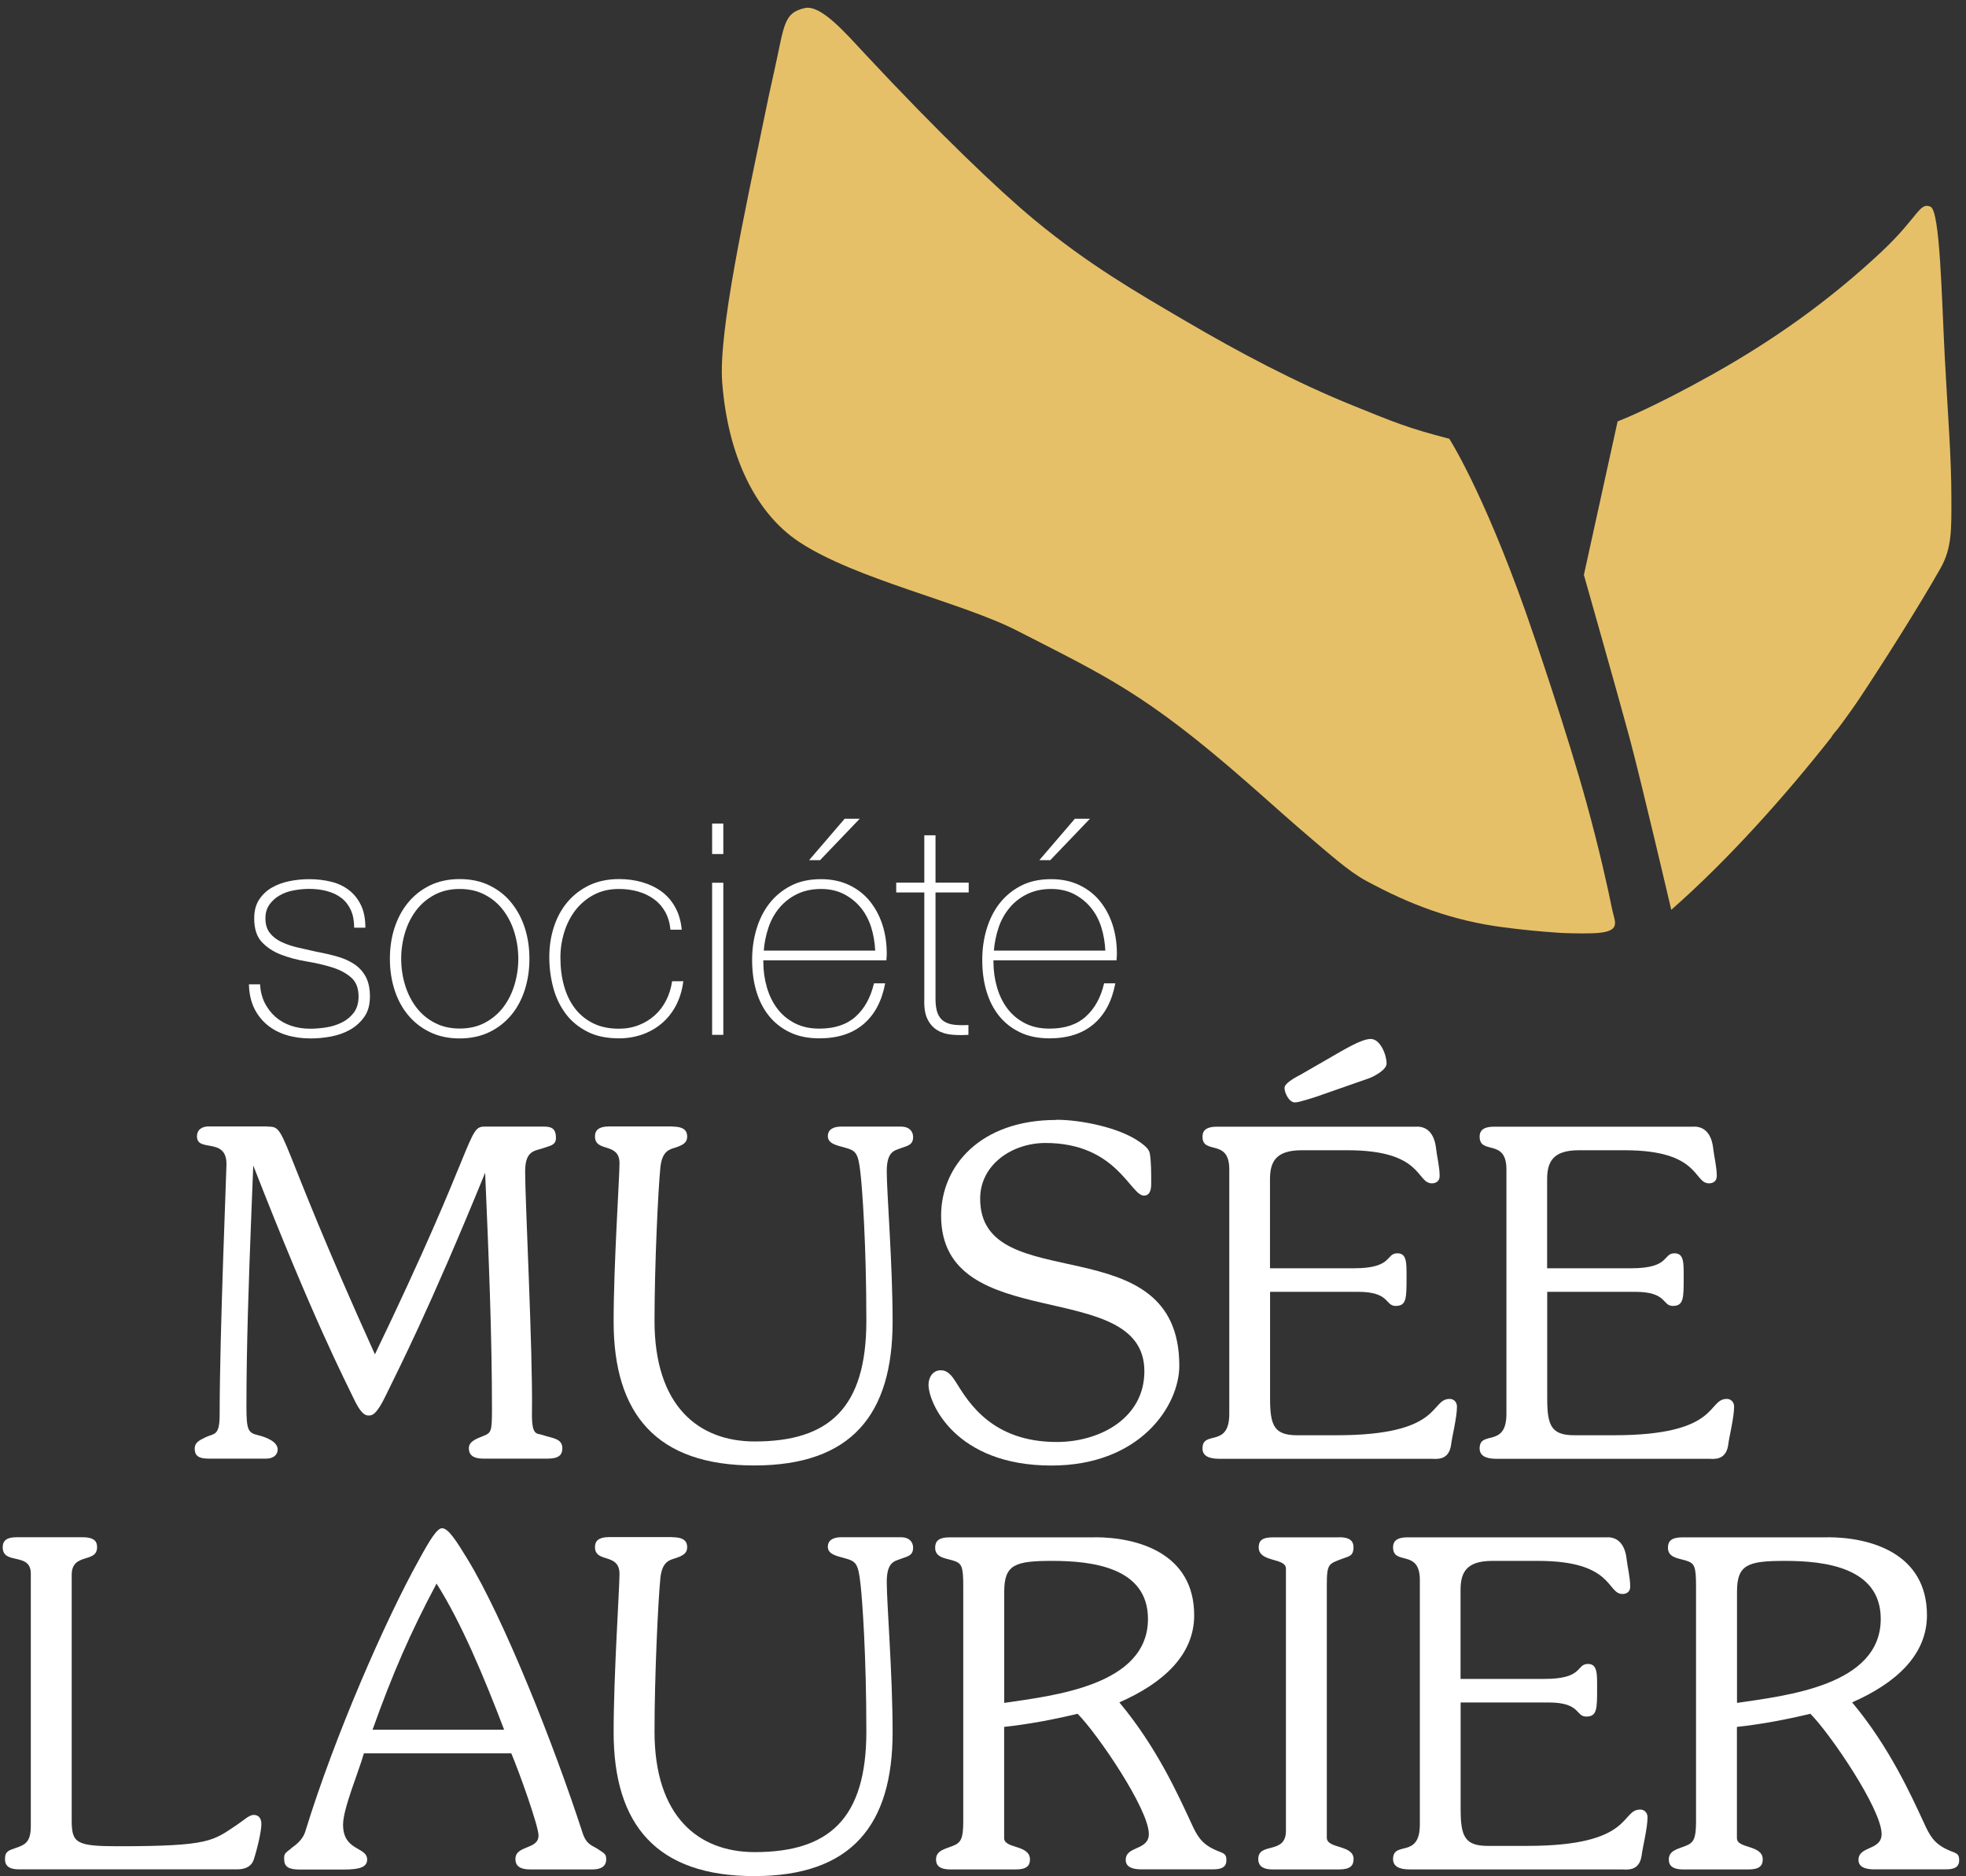
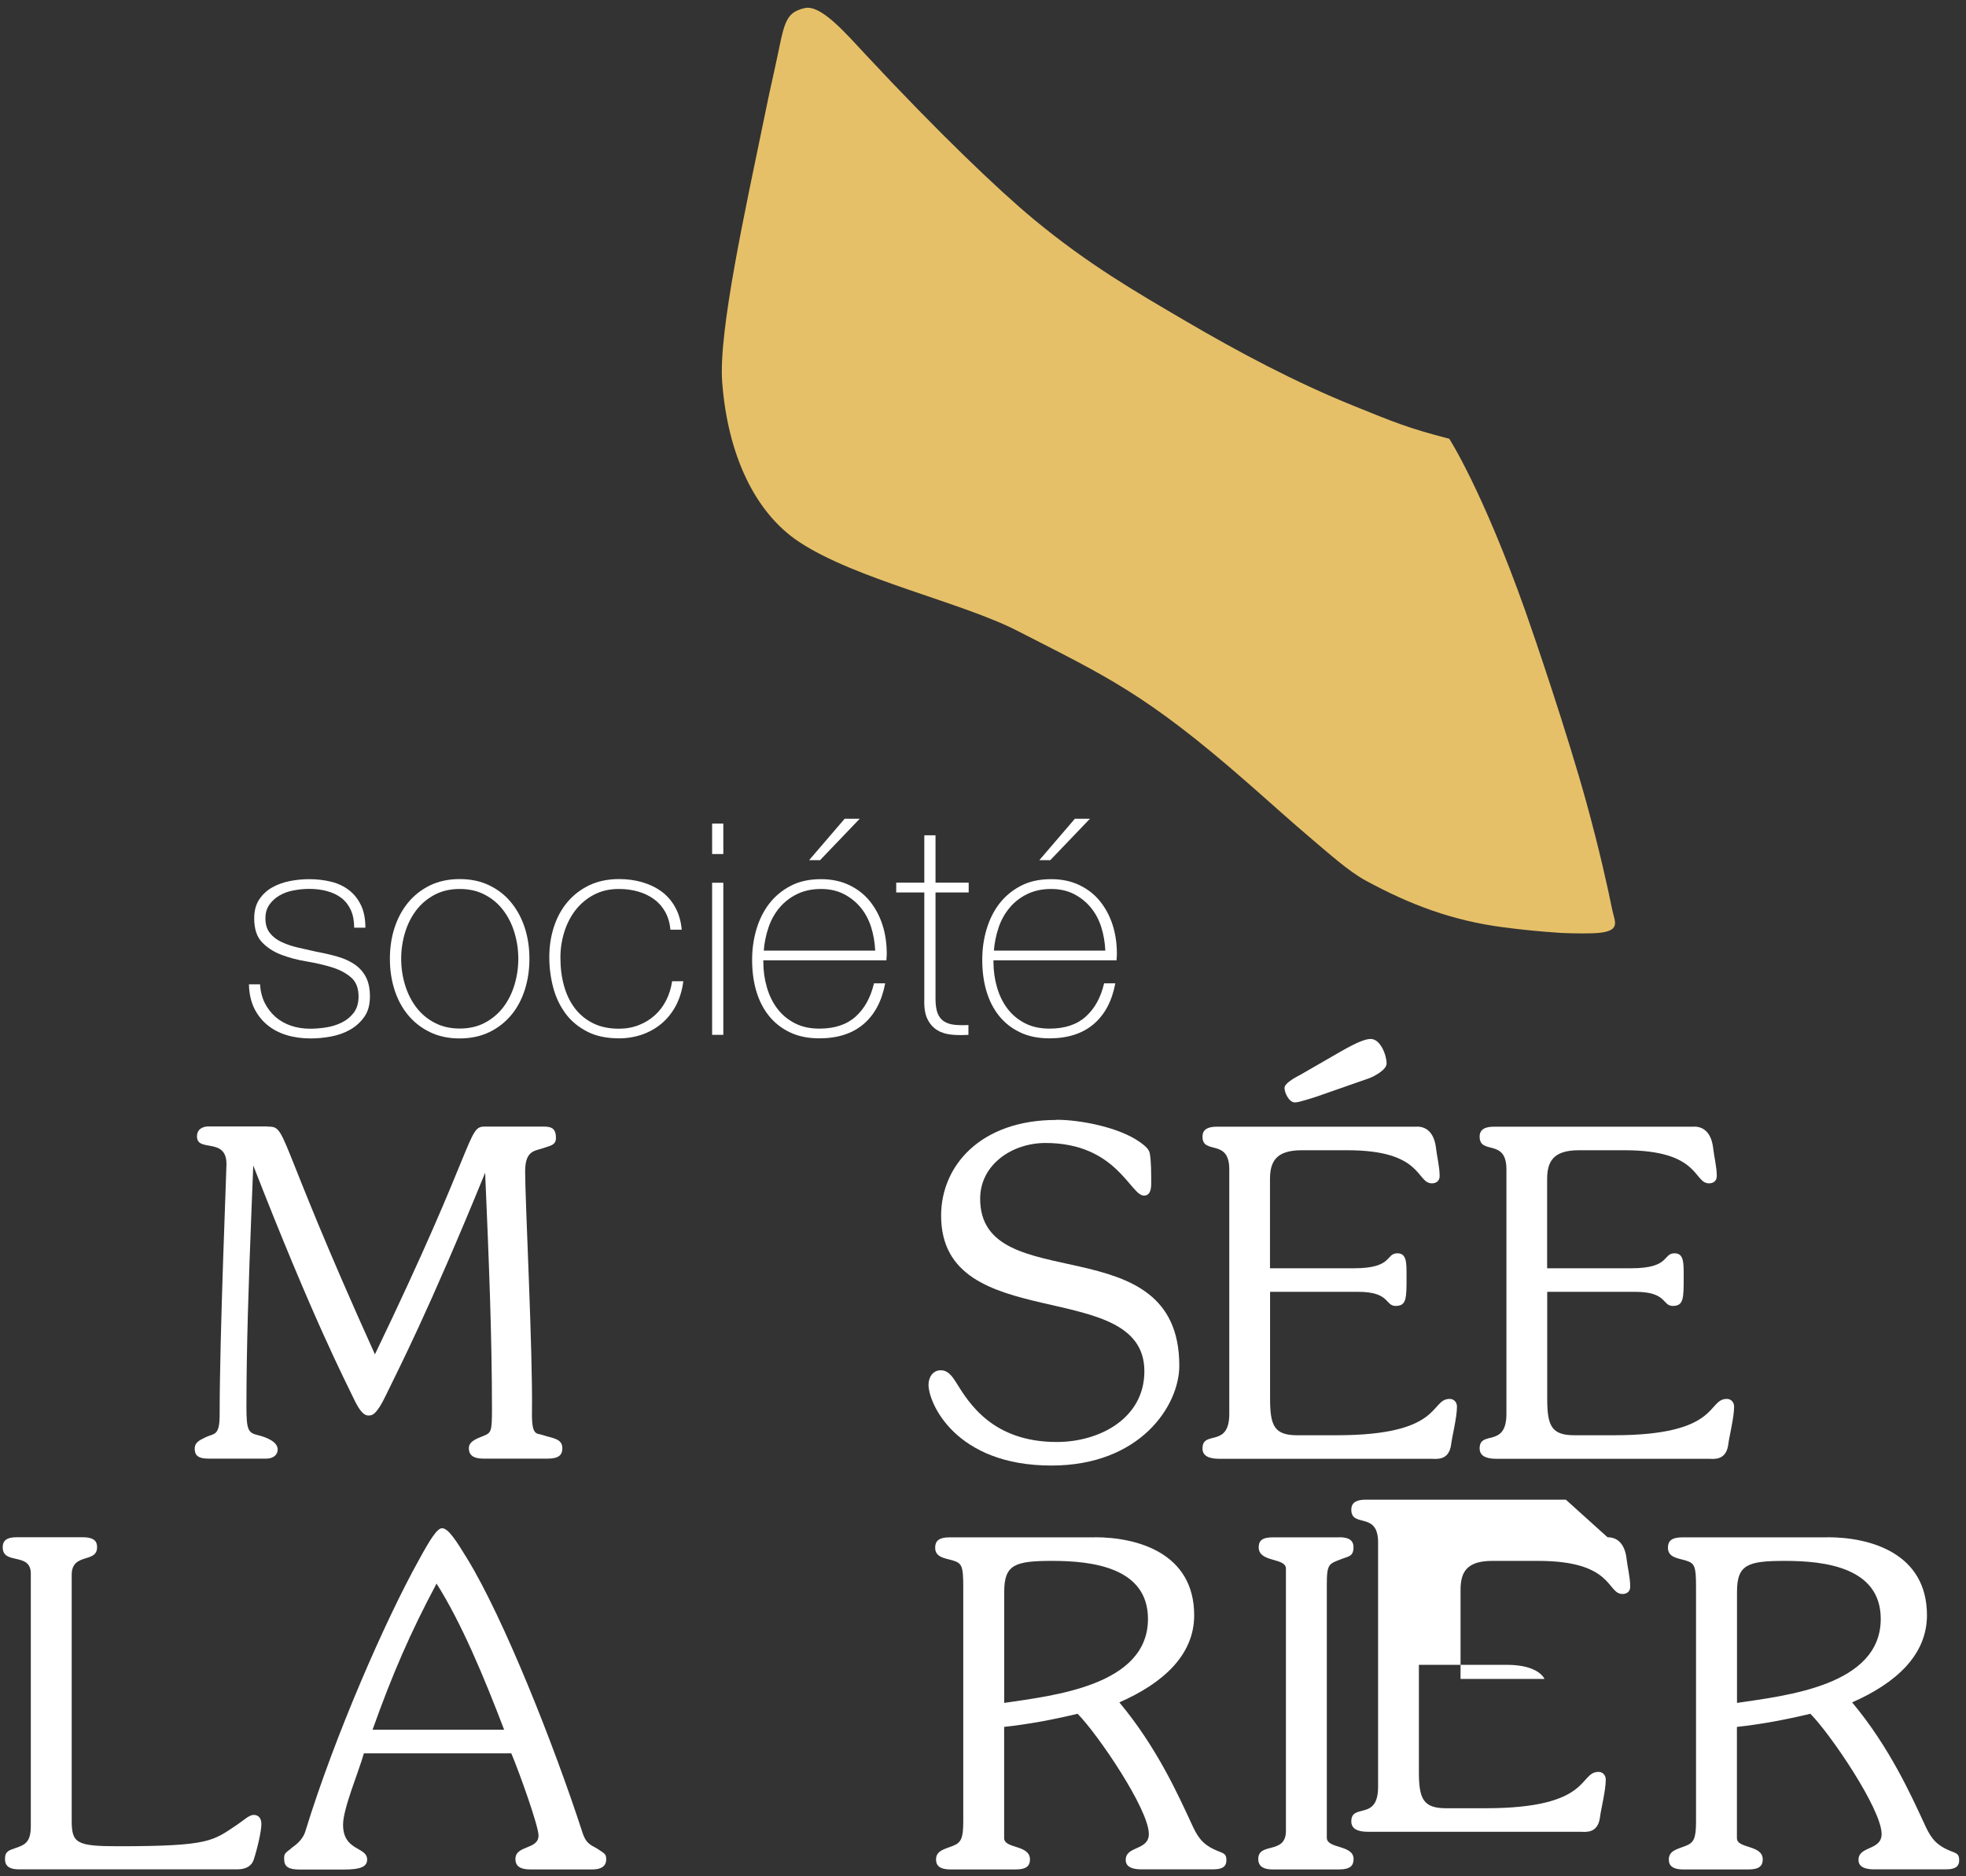
<svg xmlns="http://www.w3.org/2000/svg" id="Layer_1" version="1.1" viewBox="0 0 224.59 214.28">
  <rect x="0" y="0" width="224.59" height="214.28" fill="#333333" stroke="none" />
  <defs>
    <style>
      .st0 {
        fill: #fff;
      }

      .st1 {
        fill: #e6c068;
      }
    </style>
  </defs>
  <g>
    <path class="st1" d="M150.02,95.97c-2.46-2.07-5.3-4.65-7.54-6.6-11.63-10.18-16.17-12.15-26.25-17.32-6.41-3.29-18.53-5.89-24.99-10.19-5.08-3.39-8.12-10.04-8.74-18.22-.44-5.76,2.64-19.68,4.8-30.17.36-1.76.73-3.53,1.13-5.28,1.18-5.2,1-6.72,3.52-7.27,1.85-.4,4.65,2.87,6.93,5.31,8.39,8.99,15.17,15.47,19.24,18.84,6.26,5.18,11.77,8.34,17.19,11.52,6.21,3.64,12.62,7.05,19.3,9.75,4.55,1.84,6.21,2.55,10.95,3.77,0,0,3.78,5.84,8.71,19.73,1.03,2.91,4.77,13.89,6.97,21.87,1.48,5.38,2.42,9.65,2.94,12.21.28,1.39,1.17,2.55-2.21,2.67-1.55.05-3.55-.03-3.79-.05-2.34-.16-4.18-.34-6.41-.63-5.78-.75-10.6-2.54-15.74-5.33-1.95-1.05-4.31-3.18-6-4.6l-.01-.01Z" />
-     <path class="st1" d="M180.93,65.7l3.86-17.57.34-.14c.01,0,3.74-1.45,10.51-5.24,6.87-3.85,13.27-8.35,19.3-14,4.17-3.91,4.33-5.71,5.6-5.14,1.09.49,1.27,10.37,1.62,17.08.35,6.69.76,11.44.76,16.21,0,3.5.08,5.67-1.24,8-2.48,4.38-6.6,10.88-9.39,15.07-.48.72-.99,1.41-1.49,2.11-.27.37-.53.73-.81,1.1-.24.32-.61.66-.78,1.02-5.35,6.79-11.81,14.02-18.29,19.71,0,0-3.47-14.84-4.78-19.7s-5.19-18.5-5.19-18.51h0l-.02 0Z" />
  </g>
  <g>
    <path class="st0" d="M29.71,112.41c.04.81.23,1.53.54,2.15.32.62.73,1.15,1.23,1.59.51.44,1.1.77,1.77,1,.68.23,1.41.34,2.2.34.56,0,1.17-.05,1.81-.15.64-.1,1.24-.29,1.79-.56s1.01-.65,1.37-1.13c.36-.48.54-1.1.54-1.84,0-.97-.29-1.7-.88-2.2s-1.32-.88-2.21-1.15c-.89-.27-1.85-.49-2.87-.66-1.03-.17-1.98-.42-2.87-.76s-1.63-.82-2.21-1.44c-.59-.62-.88-1.53-.88-2.72,0-.86.19-1.57.57-2.15.38-.57.87-1.03,1.47-1.37.6-.34,1.27-.58,2.01-.73.74-.15,1.49-.22,2.23-.22.9,0,1.75.1,2.54.3.79.2,1.47.53,2.04.98.58.45,1.02,1.03,1.35,1.72.33.7.49,1.54.49,2.54h-1.28c0-.79-.13-1.46-.39-2.03-.26-.56-.62-1.02-1.08-1.37-.46-.35-1.01-.61-1.64-.78s-1.31-.25-2.03-.25c-.59,0-1.18.06-1.77.17-.6.11-1.13.3-1.6.57s-.86.62-1.17,1.05c-.3.43-.46.95-.46,1.56,0,.7.17,1.26.51,1.69s.78.77,1.34,1.03c.55.26,1.17.47,1.86.63.69.16,1.38.32,2.08.47.86.16,1.66.34,2.42.56.76.21,1.41.51,1.96.88.55.37.99.85,1.3,1.44.31.59.47,1.33.47,2.23,0,.95-.21,1.72-.64,2.33s-.97,1.1-1.62,1.47c-.65.37-1.38.63-2.18.78s-1.58.22-2.35.22c-.99,0-1.91-.13-2.76-.39-.84-.26-1.58-.65-2.21-1.18s-1.13-1.18-1.49-1.94c-.36-.77-.55-1.66-.57-2.67h1.28l-.01-.01Z" />
    <path class="st0" d="M44.54,109.5c0-1.24.17-2.41.52-3.5.35-1.09.86-2.06,1.54-2.89s1.51-1.49,2.5-1.98c.99-.48,2.13-.73,3.41-.73s2.42.24,3.41.73c.99.48,1.83,1.14,2.5,1.98.68.83,1.19,1.8,1.54,2.89.35,1.09.52,2.26.52,3.5s-.17,2.41-.52,3.52c-.35,1.1-.86,2.07-1.54,2.89s-1.51,1.48-2.5,1.96c-.99.48-2.13.73-3.41.73s-2.42-.24-3.41-.73c-.99-.48-1.83-1.14-2.5-1.96-.68-.82-1.19-1.79-1.54-2.89-.35-1.1-.52-2.28-.52-3.52ZM45.83,109.5c0,1.04.15,2.03.44,2.99.29.96.72,1.81,1.28,2.55.56.74,1.26,1.34,2.1,1.77.83.44,1.79.66,2.87.66s2.04-.22,2.87-.66c.83-.44,1.53-1.03,2.1-1.77.56-.74.99-1.59,1.28-2.55.29-.96.44-1.95.44-2.99s-.15-2.03-.44-2.99c-.29-.96-.72-1.81-1.28-2.55-.56-.74-1.26-1.33-2.1-1.77-.83-.44-1.79-.66-2.87-.66s-2.04.22-2.87.66c-.83.44-1.53,1.03-2.1,1.77-.56.74-.99,1.59-1.28,2.55-.29.96-.44,1.95-.44,2.99Z" />
    <path class="st0" d="M76.59,106.19c-.07-.77-.27-1.44-.59-2.03-.33-.59-.75-1.07-1.27-1.45s-1.12-.68-1.81-.88c-.69-.2-1.42-.3-2.21-.3-1.08,0-2.04.22-2.87.66s-1.53,1.03-2.1,1.76c-.56.73-.99,1.57-1.28,2.5-.29.94-.44,1.9-.44,2.89,0,1.17.13,2.25.41,3.24.27.99.69,1.85,1.25,2.59.56.73,1.26,1.3,2.1,1.71.83.41,1.81.61,2.94.61.81,0,1.56-.14,2.25-.41.69-.27,1.3-.64,1.83-1.12.53-.47.96-1.04,1.3-1.71.34-.66.56-1.39.68-2.18h1.28c-.13,1.04-.42,1.96-.84,2.77-.43.81-.97,1.49-1.62,2.04s-1.4.98-2.23,1.27c-.83.29-1.71.44-2.64.44-1.42,0-2.63-.25-3.63-.76s-1.83-1.19-2.47-2.04c-.64-.86-1.12-1.84-1.42-2.96s-.46-2.28-.46-3.5.17-2.37.52-3.45c.35-1.08.86-2.03,1.54-2.84s1.51-1.45,2.5-1.93c.99-.47,2.13-.71,3.41-.71.95,0,1.83.12,2.65.36s1.56.59,2.2,1.06,1.17,1.08,1.57,1.81.65,1.58.74,2.55h-1.28l-.01.01Z" />
    <path class="st0" d="M81.35,97.54v-3.48h1.28v3.48h-1.28ZM81.35,118.19v-17.37h1.28v17.37h-1.28Z" />
    <path class="st0" d="M87.2,109.67v.2c0,1.01.14,1.98.41,2.91.27.92.67,1.74,1.2,2.43.53.7,1.2,1.25,2,1.66s1.73.61,2.8.61c1.74,0,3.12-.46,4.13-1.37,1.02-.91,1.72-2.18,2.1-3.8h1.28c-.38,2.03-1.21,3.58-2.48,4.66-1.27,1.08-2.96,1.62-5.05,1.62-1.28,0-2.41-.23-3.36-.69-.96-.46-1.76-1.09-2.4-1.89s-1.12-1.75-1.44-2.84-.47-2.27-.47-3.53.16-2.38.49-3.5c.33-1.11.82-2.1,1.47-2.94.65-.84,1.47-1.52,2.45-2.03.98-.51,2.13-.76,3.46-.76,1.22,0,2.29.23,3.23.68s1.72,1.06,2.35,1.84,1.11,1.68,1.44,2.7c.33,1.03.49,2.12.49,3.3,0,.11,0,.24-.02.39-.01.15-.02.27-.02.36h-14.06l0-.01ZM99.98,108.56c-.05-.95-.2-1.84-.47-2.69-.27-.84-.67-1.59-1.2-2.23-.53-.64-1.18-1.15-1.93-1.54-.76-.38-1.62-.57-2.59-.57-1.04,0-1.95.2-2.75.59-.79.39-1.46.91-2,1.56-.54.64-.96,1.39-1.25,2.25s-.47,1.74-.54,2.64h12.74l-.01-.01ZM96.49,93.51h1.72l-4.53,4.73h-1.25l4.06-4.73Z" />
    <path class="st0" d="M110.66,101.93h-3.79v12.13c0,.7.08,1.25.24,1.66.16.41.4.72.73.93s.72.34,1.18.39,1,.06,1.61.03v1.12c-.65.04-1.29.04-1.91-.02s-1.17-.22-1.64-.51c-.47-.28-.85-.7-1.13-1.27-.28-.56-.4-1.34-.36-2.33v-12.13h-3.21v-1.12h3.21v-5.41h1.28v5.41h3.79v1.12-0Z" />
    <path class="st0" d="M113.49,109.67v.2c0,1.01.14,1.98.41,2.91.27.92.67,1.74,1.2,2.43.53.7,1.2,1.25,2,1.66s1.73.61,2.8.61c1.74,0,3.12-.46,4.13-1.37,1.02-.91,1.72-2.18,2.1-3.8h1.28c-.38,2.03-1.21,3.58-2.48,4.66-1.27,1.08-2.96,1.62-5.05,1.62-1.28,0-2.41-.23-3.36-.69-.96-.46-1.76-1.09-2.4-1.89s-1.12-1.75-1.44-2.84-.47-2.27-.47-3.53.16-2.38.49-3.5c.33-1.11.82-2.1,1.47-2.94.65-.84,1.47-1.52,2.45-2.03.98-.51,2.13-.76,3.46-.76,1.22,0,2.29.23,3.23.68s1.72,1.06,2.35,1.84,1.11,1.68,1.44,2.7c.33,1.03.49,2.12.49,3.3,0,.11,0,.24-.02.39-.01.15-.02.27-.02.36h-14.06l0-.01ZM126.27,108.56c-.05-.95-.2-1.84-.47-2.69-.27-.84-.67-1.59-1.2-2.23-.53-.64-1.18-1.15-1.93-1.54-.76-.38-1.62-.57-2.59-.57-1.04,0-1.95.2-2.75.59-.79.39-1.46.91-2,1.56s-.96,1.39-1.25,2.25-.47,1.74-.54,2.64h12.74l-.01-.01ZM122.79,93.51h1.72l-4.53,4.73h-1.25l4.06-4.73Z" />
  </g>
  <g>
    <path class="st0" d="M30.55,128.67c2.33,0,.73.47,12.28,26.01,11.61-24.1,10.57-26.01,12.49-26.01h6.89c.98,0,1.3.41,1.3,1.3,0,.83-.67.88-1.4,1.14-.98.36-2.12.21-2.12,2.69,0,3.37.88,20.62.78,27.41-.05,2.85.52,2.44,1.24,2.69,1.04.36,2.23.36,2.23,1.5,0,.73-.36,1.19-1.66,1.19h-7.36c-1.09,0-1.66-.36-1.66-1.19,0-.73.73-1.04,1.66-1.4.88-.36.98-.47.98-3.01,0-8.5-.36-17.31-.78-27.05-6.48,15.86-9.9,22.44-11.35,25.44-1.09,2.28-1.61,2.28-1.92,2.28-.21,0-.73.1-1.56-1.55-1.35-2.8-4.82-9.48-11.66-27l-.21,5.29c-.31,7.93-.57,15.39-.57,22.28,0,2.64.21,2.95,1.24,3.21,1.09.26,2.33.78,2.33,1.66,0,.62-.52,1.04-1.3,1.04h-6.63c-1.19,0-1.55-.41-1.55-1.14,0-.67.47-.93,1.24-1.3.98-.47,1.61-.1,1.61-2.59,0-9.17.78-27.78.78-28.61,0-3.11-3.37-1.3-3.37-3.16,0-.88.73-1.14,1.3-1.14h6.74l.01.02Z" />
-     <path class="st0" d="M76.84,128.67c1.4,0,1.66.57,1.66,1.14,0,.62-.36.93-1.3,1.24-.62.21-1.56.31-1.76,2.28-.26,2.59-.67,11.25-.67,17.52,0,9.74,5.03,13.78,11.45,13.78,8.45,0,12.75-3.78,12.75-13.78,0-8.76-.47-15.13-.67-16.84-.26-2.38-.52-2.59-1.81-2.95-.99-.26-1.92-.47-1.92-1.3,0-.88.83-1.09,1.5-1.09h6.89c.83,0,1.35.47,1.35,1.19,0,.88-.57.98-1.3,1.24-.78.31-1.71.31-1.71,2.69s.67,10.57.67,17.15c0,10.57-4.66,16.43-15.81,16.43s-16.06-5.86-16.06-16.43c0-6.53.67-16.38.67-18.09,0-2.44-2.8-1.19-2.8-3.06,0-.62.31-1.14,1.66-1.14h7.2l.01.02Z" />
    <path class="st0" d="M120.68,127.89c2.69,0,7.1.83,9.53,2.54.41.31,1.04.73,1.14,1.3.16.88.16,2.23.16,3.42,0,.52-.05,1.4-.83,1.4-1.55,0-3.11-6.01-11.25-6.01-3.78,0-7.46,2.44-7.46,6.37,0,11.5,22.75,2.8,22.75,19.07,0,4.56-4.46,11.4-14.61,11.4-11.04,0-14.04-7.2-14.04-9.22,0-.83.47-1.66,1.4-1.66.78,0,1.24.57,1.76,1.4,1.45,2.33,4.15,6.79,11.5,6.79,4.87,0,10-2.69,10-8.08,0-10.93-23.22-3.94-23.22-17.77,0-5.7,4.51-10.93,13.16-10.93l.01-.02Z" />
    <path class="st0" d="M161.87,128.67c1.35,0,2.02,1.04,2.18,2.49.1.93.41,2.07.41,3.16,0,.57-.41.83-.88.83-1.81,0-.98-3.78-9.64-3.78h-5.23c-2.95,0-3.63,1.3-3.63,3.32v10.16h9.59c4.51,0,3.58-1.71,4.97-1.71,1.09,0,1.04,1.14,1.04,2.75,0,2.38,0,3.26-1.24,3.26s-.62-1.61-4.3-1.61h-10.05v12.18c0,3.11.47,4.2,3.11,4.2h4.51c12.18,0,10.62-4.15,12.9-4.15.47,0,.83.36.83.88,0,1.24-.57,3.47-.67,4.35-.26,1.87-1.71,1.61-2.23,1.61h-24.25c-1.24,0-1.92-.36-1.92-1.19,0-2.12,3.06,0,3.06-3.94v-27.93c0-3.58-3.06-1.61-3.06-3.73,0-.57.26-1.14,1.66-1.14h22.85l-.01-.01ZM148.45,122.81l4.77-2.75c1.92-1.09,2.8-1.4,3.37-1.4,1.09,0,1.81,1.81,1.81,2.8,0,.73-1.4,1.45-1.92,1.66l-6.06,2.12c-.21.05-1.97.67-2.49.67-.67,0-1.19-1.09-1.19-1.66,0-.52,1.14-1.14,1.71-1.45v.01Z" />
    <path class="st0" d="M193.53,128.67c1.35,0,2.02,1.04,2.18,2.49.1.93.41,2.07.41,3.16,0,.57-.41.83-.88.83-1.81,0-.98-3.78-9.64-3.78h-5.23c-2.95,0-3.63,1.3-3.63,3.32v10.16h9.59c4.51,0,3.58-1.71,4.97-1.71,1.09,0,1.04,1.14,1.04,2.75,0,2.38,0,3.26-1.24,3.26s-.62-1.61-4.3-1.61h-10.05v12.18c0,3.11.47,4.2,3.11,4.2h4.51c12.18,0,10.62-4.15,12.9-4.15.47,0,.83.36.83.88,0,1.24-.57,3.47-.67,4.35-.26,1.87-1.71,1.61-2.23,1.61h-24.25c-1.24,0-1.92-.36-1.92-1.19,0-2.12,3.06,0,3.06-3.94v-27.93c0-3.58-3.06-1.61-3.06-3.73,0-.57.26-1.14,1.66-1.14h22.85l-.01-.01Z" />
    <path class="st0" d="M9.43,175.57c1.45,0,1.66.57,1.66,1.14,0,1.87-2.9.57-2.9,3.16v28.04c0,2.59.52,2.95,5.29,2.95,10.57,0,10.83-.62,13.58-2.44.78-.52,1.4-1.14,1.92-1.14.62,0,.88.47.88,1.04,0,.83-.47,2.85-.88,4.09-.21.62-.78,1.09-1.87,1.09H2.18c-1.35,0-1.61-.57-1.61-1.19,0-.93.52-.98,1.19-1.24,1.04-.36,1.76-.62,1.76-2.49v-28.86c0-2.49-3.21-.93-3.21-3.01,0-.67.36-1.14,1.56-1.14h7.57l-.01 0Z" />
    <path class="st0" d="M33.29,211.07c.41-.31,1.3-.88,1.61-1.97,3.26-10.62,9.07-23.99,13.01-31.04,1.19-2.18,2.02-3.52,2.59-3.52.73,0,1.66,1.5,2.9,3.52,4.15,6.79,9.9,21.25,13.16,31.3.47,1.4,1.14,1.4,1.81,1.87s.88.47.88,1.14c0,.47-.21,1.14-1.61,1.14h-7.05c-1.14,0-1.71-.36-1.71-1.19,0-1.61,2.64-1.04,2.64-2.69,0-1.09-2.23-7.31-3.11-9.38h-16.84c-.62,2.18-2.38,6.32-2.38,8.14,0,3.06,2.75,2.49,2.75,3.99,0,.83-.78,1.14-2.59,1.14h-5.13c-1.24,0-1.76-.31-1.76-1.19,0-.57,0-.62.83-1.24v-.02ZM49.87,180.86c-3.01,5.65-5.03,10.31-7.31,16.69h15.03c-2.33-6.11-4.92-12.28-7.72-16.69Z" />
-     <path class="st0" d="M76.84,175.57c1.4,0,1.66.57,1.66,1.14,0,.62-.36.93-1.3,1.24-.62.21-1.56.31-1.76,2.28-.26,2.59-.67,11.25-.67,17.52,0,9.74,5.03,13.78,11.45,13.78,8.45,0,12.75-3.78,12.75-13.78,0-8.76-.47-15.13-.67-16.84-.26-2.38-.52-2.59-1.81-2.95-.98-.26-1.92-.47-1.92-1.3,0-.88.83-1.09,1.5-1.09h6.89c.83,0,1.35.47,1.35,1.19,0,.88-.57.98-1.3,1.24-.78.31-1.71.31-1.71,2.69s.67,10.57.67,17.15c0,10.57-4.66,16.43-15.81,16.43s-16.06-5.86-16.06-16.43c0-6.53.67-16.38.67-18.09,0-2.44-2.8-1.19-2.8-3.06,0-.62.31-1.14,1.66-1.14h7.2l.01.02Z" />
    <path class="st0" d="M125.07,175.57c4.87,0,11.35,1.81,11.35,8.91,0,4.56-3.58,7.77-8.55,9.95,4.3,5.13,6.79,10.73,8.19,13.73.67,1.5,1.19,2.38,2.64,3.06.98.47,1.4.36,1.4,1.24,0,.52-.21,1.04-1.5,1.04h-8.19c-1.71,0-1.81-.73-1.81-1.09,0-1.61,2.64-1.04,2.64-2.95,0-2.85-5.91-11.5-8.14-13.73-2.8.67-5.54,1.19-8.39,1.5v12.7c0,1.24,2.95.73,2.95,2.44,0,.73-.41,1.14-1.61,1.14h-7.46c-1.4,0-1.66-.57-1.66-1.14,0-1.04,1.04-1.19,1.92-1.55.93-.36,1.19-.83,1.19-2.8v-26.79c0-2.38-.16-2.69-1.19-3.01-.93-.26-2.02-.36-2.02-1.45,0-.73.36-1.19,1.66-1.19h16.58l0-.01ZM114.71,194.49c5.6-.83,16.43-1.97,16.43-9.59,0-5.91-6.43-6.63-10.93-6.63-4.25,0-5.49.41-5.49,3.52v12.7h-.01Z" />
    <path class="st0" d="M153.01,175.57c1.35,0,1.61.57,1.61,1.14,0,1.04-.57,1.04-1.24,1.3-1.61.62-1.81.52-1.81,3.11v28.76c0,1.3,3.06.78,3.06,2.44,0,.73-.36,1.19-1.66,1.19h-7.57c-1.4,0-1.66-.62-1.66-1.19,0-1.97,3.16-.47,3.16-3.21v-29.95c0-1.3-3.11-.67-3.11-2.44,0-.73.36-1.14,1.61-1.14h7.62l-.01-.01Z" />
-     <path class="st0" d="M183.64,175.57c1.35,0,2.02,1.04,2.18,2.49.1.93.41,2.07.41,3.16,0,.57-.41.83-.88.83-1.81,0-.98-3.78-9.64-3.78h-5.23c-2.95,0-3.63,1.3-3.63,3.32v10.16h9.59c4.51,0,3.58-1.71,4.97-1.71,1.09,0,1.04,1.14,1.04,2.75,0,2.38,0,3.26-1.24,3.26s-.62-1.61-4.3-1.61h-10.05v12.18c0,3.11.47,4.2,3.11,4.2h4.51c12.18,0,10.62-4.15,12.9-4.15.47,0,.83.36.83.88,0,1.24-.57,3.47-.67,4.35-.26,1.87-1.71,1.61-2.23,1.61h-24.25c-1.24,0-1.92-.36-1.92-1.19,0-2.12,3.06,0,3.06-3.94v-27.93c0-3.58-3.06-1.61-3.06-3.73,0-.57.26-1.14,1.66-1.14h22.85l-.01-.01Z" />
+     <path class="st0" d="M183.64,175.57c1.35,0,2.02,1.04,2.18,2.49.1.93.41,2.07.41,3.16,0,.57-.41.83-.88.83-1.81,0-.98-3.78-9.64-3.78h-5.23c-2.95,0-3.63,1.3-3.63,3.32v10.16h9.59s-.62-1.61-4.3-1.61h-10.05v12.18c0,3.11.47,4.2,3.11,4.2h4.51c12.18,0,10.62-4.15,12.9-4.15.47,0,.83.36.83.88,0,1.24-.57,3.47-.67,4.35-.26,1.87-1.71,1.61-2.23,1.61h-24.25c-1.24,0-1.92-.36-1.92-1.19,0-2.12,3.06,0,3.06-3.94v-27.93c0-3.58-3.06-1.61-3.06-3.73,0-.57.26-1.14,1.66-1.14h22.85l-.01-.01Z" />
    <path class="st0" d="M208.78,175.57c4.87,0,11.35,1.81,11.35,8.91,0,4.56-3.58,7.77-8.55,9.95,4.3,5.13,6.79,10.73,8.19,13.73.67,1.5,1.19,2.38,2.64,3.06.98.47,1.4.36,1.4,1.24,0,.52-.21,1.04-1.5,1.04h-8.19c-1.71,0-1.81-.73-1.81-1.09,0-1.61,2.64-1.04,2.64-2.95,0-2.85-5.91-11.5-8.14-13.73-2.8.67-5.54,1.19-8.39,1.5v12.7c0,1.24,2.95.73,2.95,2.44,0,.73-.41,1.14-1.61,1.14h-7.46c-1.4,0-1.66-.57-1.66-1.14,0-1.04,1.04-1.19,1.92-1.55.93-.36,1.19-.83,1.19-2.8v-26.79c0-2.38-.16-2.69-1.19-3.01-.93-.26-2.02-.36-2.02-1.45,0-.73.36-1.19,1.66-1.19h16.58l0-.01ZM198.42,194.49c5.6-.83,16.43-1.97,16.43-9.59,0-5.91-6.43-6.63-10.93-6.63-4.25,0-5.49.41-5.49,3.52v12.7h-.01Z" />
  </g>
</svg>